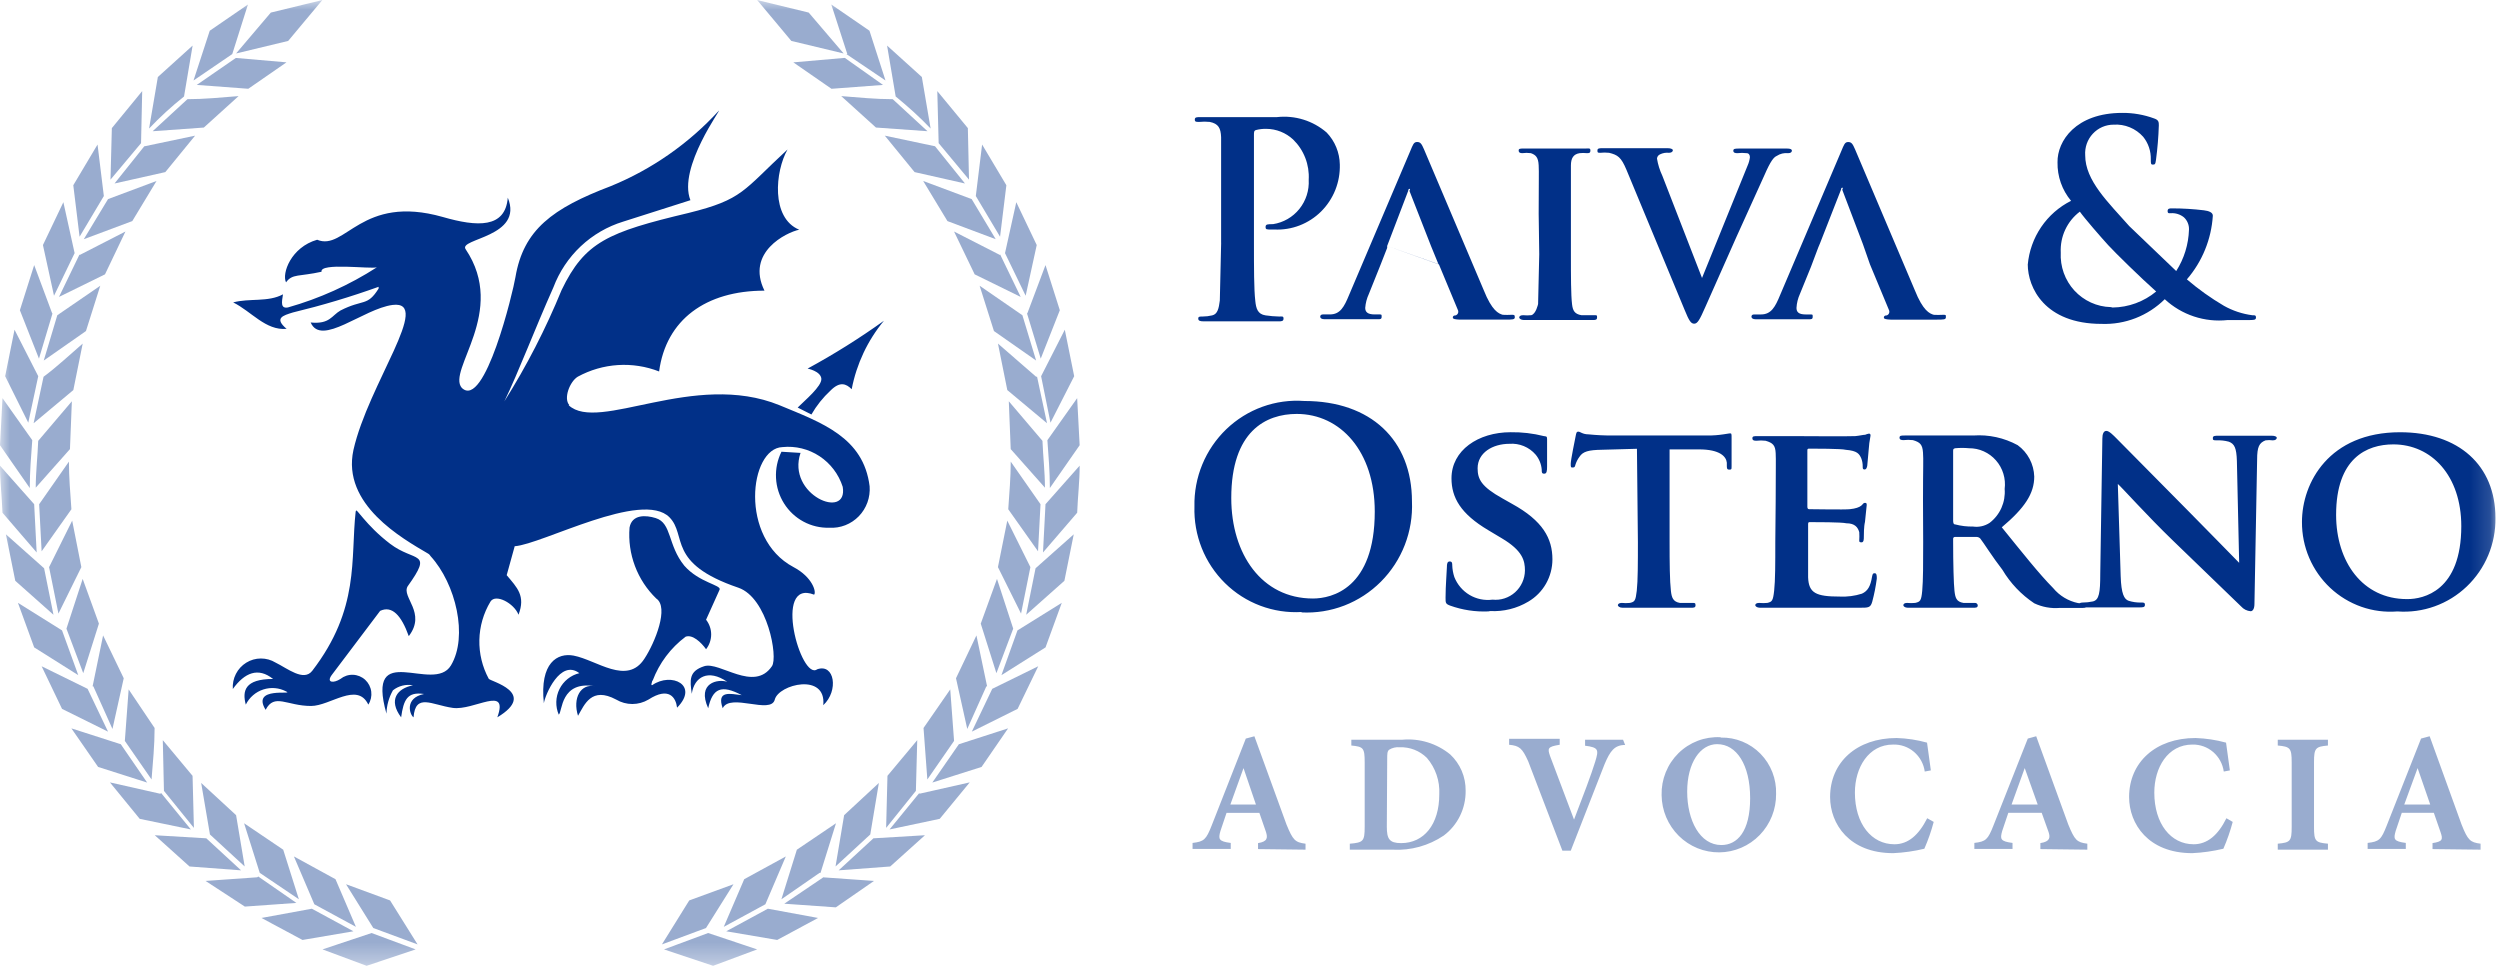
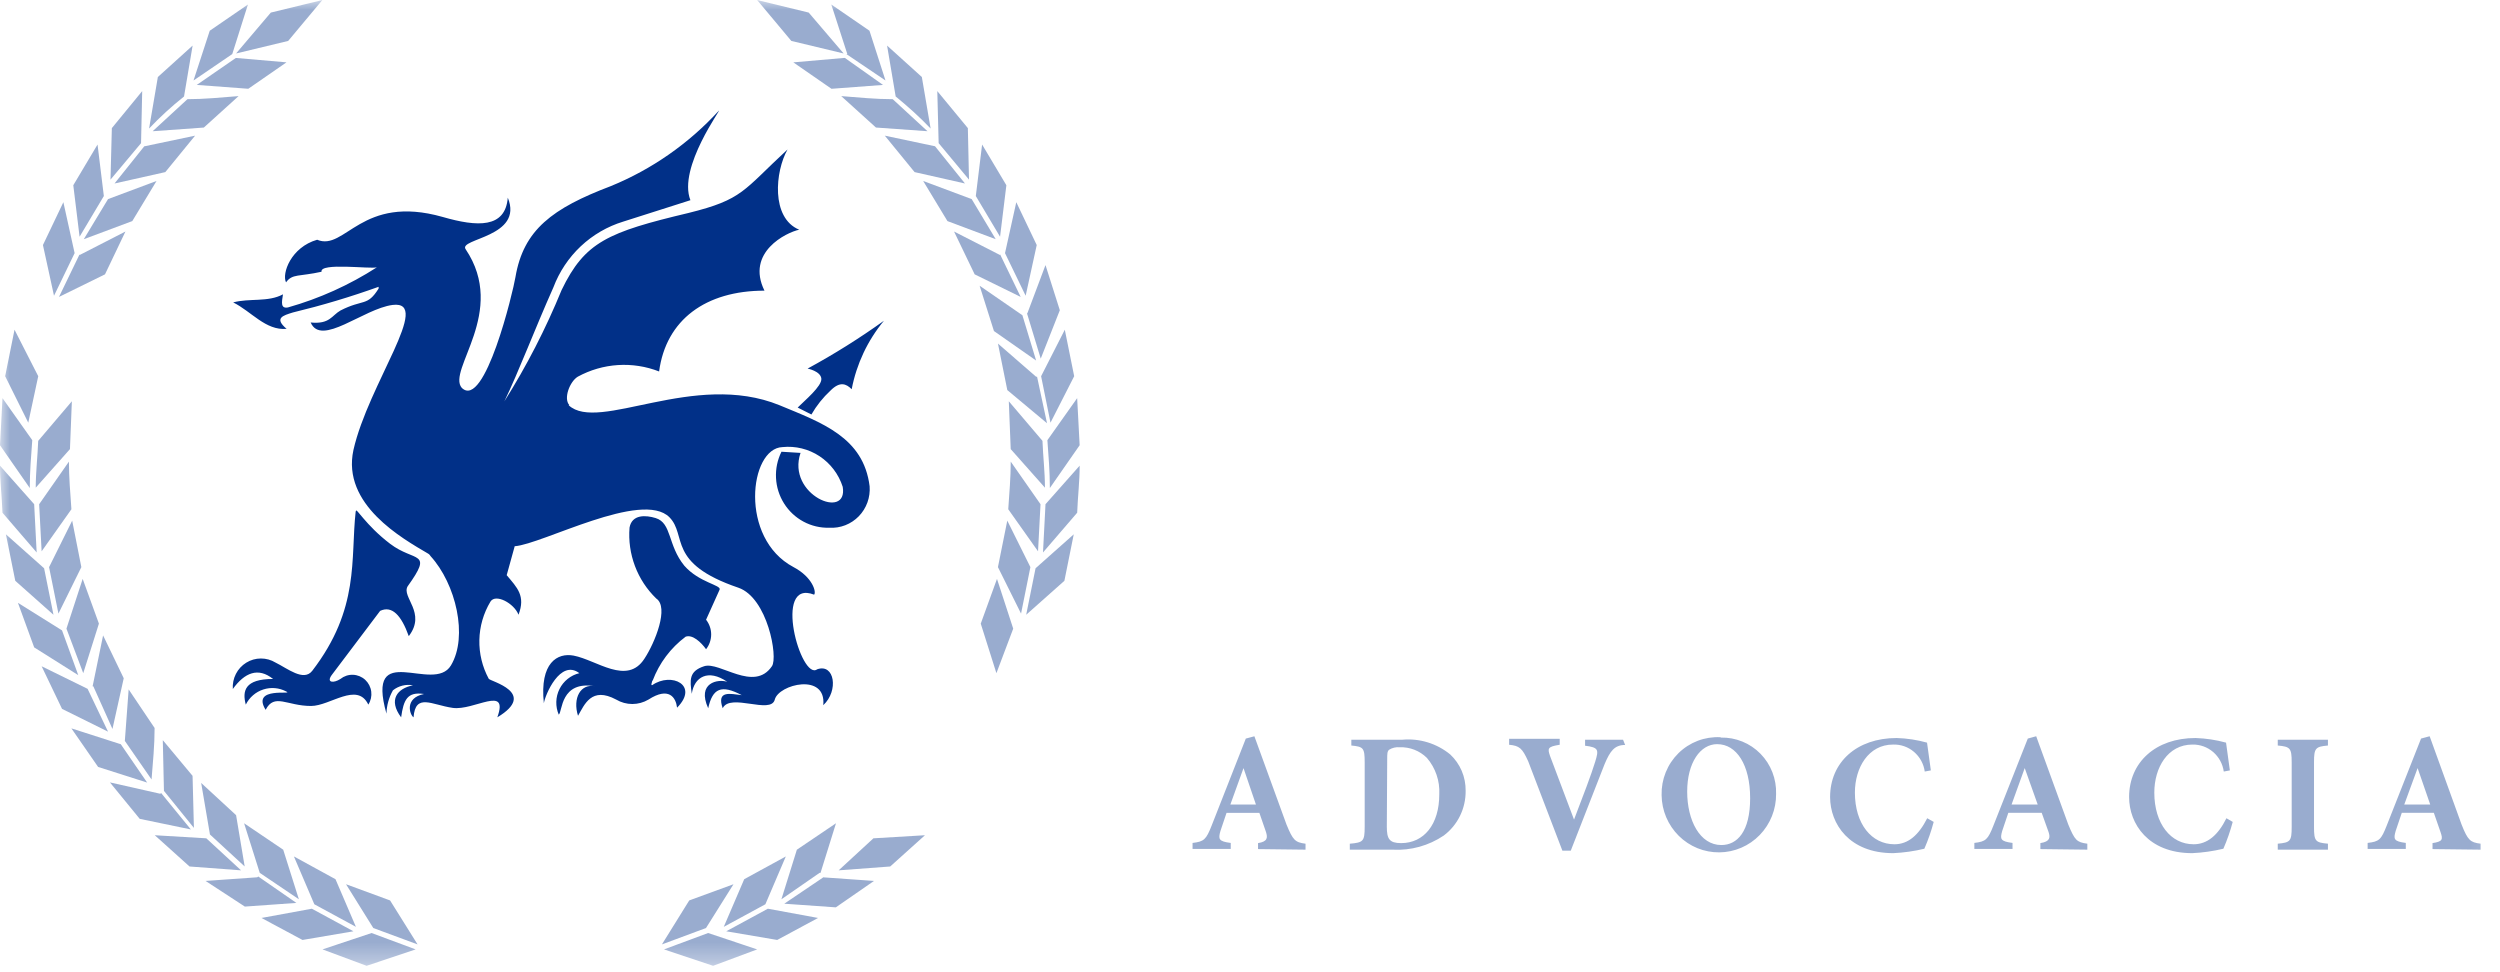
<svg xmlns="http://www.w3.org/2000/svg" width="126" height="49" viewBox="0 0 126 49" fill="none">
  <mask id="mask0_179_1520" style="mask-type:luminance" maskUnits="userSpaceOnUse" x="0" y="0" width="126" height="49">
    <path d="M0 0H125.849V48.674H0V0Z" fill="white" />
  </mask>
  <g mask="url(#mask0_179_1520)">
-     <path d="M65.586 30.865C66.324 30.904 67.063 30.786 67.754 30.52C68.444 30.253 69.072 29.843 69.597 29.317C70.122 28.791 70.533 28.16 70.803 27.463C71.072 26.767 71.195 26.022 71.163 25.275C71.163 22.174 69.086 20.21 65.739 20.21C65.022 20.157 64.302 20.256 63.625 20.501C62.947 20.746 62.328 21.131 61.807 21.631C61.286 22.132 60.873 22.737 60.596 23.408C60.319 24.079 60.184 24.801 60.2 25.528C60.178 26.244 60.303 26.958 60.568 27.624C60.833 28.289 61.233 28.89 61.742 29.391C62.25 29.892 62.856 30.279 63.522 30.529C64.187 30.779 64.896 30.887 65.605 30.845M66.172 30.165C63.595 30.165 62.056 27.929 62.056 25.1C62.056 21.727 63.806 20.862 65.355 20.862C67.557 20.862 69.288 22.748 69.288 25.781C69.288 29.669 67.115 30.165 66.172 30.165ZM75.106 30.797C75.78 30.833 76.45 30.667 77.03 30.32C77.399 30.103 77.705 29.793 77.918 29.419C78.13 29.046 78.242 28.622 78.242 28.191C78.242 27.141 77.761 26.246 76.203 25.391L75.722 25.119C74.655 24.525 74.472 24.147 74.472 23.602C74.472 22.815 75.232 22.368 76.078 22.368C76.324 22.349 76.572 22.389 76.8 22.483C77.029 22.577 77.233 22.724 77.395 22.912C77.574 23.126 77.681 23.391 77.703 23.67C77.703 23.806 77.703 23.874 77.829 23.874C77.954 23.874 77.973 23.748 77.973 23.505V22.124C77.973 21.979 77.924 21.998 77.809 21.979C77.262 21.841 76.699 21.776 76.135 21.784C74.501 21.784 73.155 22.698 73.155 24.107C73.155 25.079 73.616 25.896 75.01 26.722L75.693 27.131C76.742 27.753 76.857 28.259 76.857 28.754C76.854 28.962 76.809 29.167 76.723 29.356C76.637 29.545 76.513 29.714 76.36 29.852C76.206 29.99 76.025 30.094 75.829 30.158C75.633 30.222 75.426 30.243 75.222 30.222C74.822 30.275 74.415 30.192 74.067 29.986C73.719 29.78 73.449 29.463 73.299 29.084C73.235 28.89 73.199 28.687 73.193 28.482C73.193 28.404 73.193 28.297 73.068 28.297C72.943 28.297 72.923 28.413 72.923 28.588C72.923 28.764 72.856 29.502 72.856 30.125C72.856 30.387 72.856 30.436 73.087 30.523C73.704 30.744 74.357 30.843 75.01 30.815M82.55 27.316C82.55 28.375 82.55 29.26 82.493 29.775C82.434 30.29 82.387 30.329 82.147 30.387C82.009 30.401 81.87 30.401 81.733 30.387C81.589 30.387 81.54 30.456 81.54 30.504C81.54 30.552 81.627 30.63 81.771 30.63H83.31H85.234C85.359 30.63 85.455 30.63 85.455 30.504C85.455 30.378 85.406 30.387 85.272 30.387H84.666C84.32 30.329 84.252 30.115 84.214 29.785C84.156 29.289 84.147 28.375 84.147 27.315V22.649H85.628C86.696 22.649 87.003 23.018 87.032 23.32V23.436C87.032 23.611 87.032 23.669 87.166 23.669C87.301 23.669 87.263 23.601 87.272 23.475V22.085C87.272 21.842 87.272 21.842 87.176 21.842L86.859 21.891C86.592 21.932 86.322 21.952 86.051 21.949H81.242C80.847 21.95 80.453 21.931 80.059 21.891C79.761 21.891 79.646 21.755 79.55 21.755C79.454 21.755 79.444 21.823 79.415 21.969C79.387 22.114 79.165 23.184 79.165 23.369C79.165 23.553 79.165 23.563 79.271 23.563C79.376 23.563 79.376 23.505 79.406 23.407C79.452 23.267 79.52 23.136 79.608 23.018C79.78 22.756 80.059 22.678 80.743 22.668L82.502 22.619L82.55 27.316ZM89.475 27.316C89.475 28.375 89.475 29.26 89.417 29.775C89.359 30.29 89.311 30.329 89.071 30.387C88.934 30.4 88.795 30.4 88.658 30.387C88.503 30.387 88.465 30.456 88.465 30.504C88.465 30.552 88.552 30.63 88.696 30.63H89.513H90.186H91.552H93.725C94.168 30.63 94.274 30.63 94.36 30.329C94.463 29.946 94.54 29.556 94.591 29.162C94.591 29.036 94.591 28.89 94.486 28.89C94.38 28.89 94.38 28.948 94.351 29.066C94.274 29.542 94.139 29.785 93.841 29.921C93.481 30.036 93.103 30.085 92.726 30.067C91.523 30.067 91.158 29.892 91.129 29.095V27.394V26.441C91.129 26.373 91.129 26.315 91.196 26.315C91.495 26.315 92.831 26.315 93.053 26.373C93.495 26.373 93.639 26.587 93.706 26.82C93.715 26.959 93.715 27.099 93.706 27.238C93.706 27.296 93.706 27.335 93.822 27.335C93.937 27.335 93.937 27.169 93.937 27.073C93.937 26.976 93.937 26.529 93.995 26.305L94.082 25.459C94.082 25.391 94.082 25.343 93.995 25.343C93.908 25.343 93.899 25.411 93.803 25.488C93.706 25.566 93.523 25.634 93.235 25.663C92.947 25.693 91.446 25.663 91.177 25.663C91.11 25.663 91.091 25.605 91.091 25.537V22.718C91.091 22.65 91.091 22.611 91.177 22.611C91.417 22.611 92.822 22.611 93.024 22.67C93.62 22.718 93.706 22.884 93.803 23.088C93.856 23.22 93.882 23.363 93.88 23.506C93.88 23.603 93.88 23.662 93.976 23.662C94.072 23.662 94.101 23.526 94.11 23.467C94.136 23.215 94.158 22.962 94.178 22.709C94.193 22.458 94.225 22.207 94.274 21.96C94.274 21.912 94.274 21.854 94.197 21.854C94.131 21.865 94.066 21.885 94.005 21.912C93.908 21.912 93.725 21.96 93.504 21.98C93.283 22 90.62 21.98 90.292 21.98H88.59C88.407 21.98 88.32 21.98 88.32 22.087C88.32 22.194 88.398 22.214 88.522 22.214C88.676 22.195 88.831 22.195 88.984 22.214C89.359 22.321 89.475 22.447 89.494 22.836C89.513 23.225 89.494 23.526 89.494 25.276L89.475 27.317V27.316ZM96.928 27.316C96.928 28.375 96.928 29.26 96.88 29.775C96.833 30.29 96.775 30.329 96.524 30.387C96.387 30.4 96.248 30.4 96.111 30.387C95.967 30.387 95.928 30.456 95.928 30.504C95.928 30.552 96.005 30.63 96.15 30.63H97.602H99.438C99.592 30.63 99.679 30.63 99.679 30.504C99.674 30.47 99.656 30.438 99.629 30.416C99.603 30.395 99.569 30.384 99.534 30.387H98.958C98.592 30.328 98.544 30.114 98.505 29.774C98.466 29.434 98.438 28.394 98.438 27.315V27.159C98.437 27.147 98.438 27.135 98.442 27.122C98.445 27.11 98.452 27.1 98.46 27.091C98.468 27.082 98.478 27.074 98.489 27.07C98.501 27.065 98.512 27.062 98.525 27.062H99.592C99.631 27.059 99.67 27.064 99.707 27.077C99.743 27.091 99.776 27.112 99.804 27.14C99.948 27.315 100.448 28.112 100.92 28.715C101.323 29.393 101.872 29.971 102.526 30.406C102.928 30.596 103.372 30.677 103.814 30.639H104.939C105.084 30.639 105.17 30.639 105.17 30.513C105.163 30.478 105.144 30.447 105.115 30.425C105.087 30.403 105.052 30.393 105.016 30.396C104.924 30.409 104.83 30.409 104.737 30.396C104.245 30.295 103.801 30.028 103.478 29.638C102.766 28.919 101.939 27.869 100.89 26.576C102.044 25.604 102.526 24.875 102.526 24.02C102.516 23.708 102.436 23.403 102.291 23.128C102.146 22.854 101.94 22.616 101.689 22.435C101.005 22.064 100.232 21.895 99.457 21.949H97.611H96.005C95.832 21.949 95.736 21.949 95.736 22.056C95.736 22.163 95.823 22.182 95.938 22.182C96.094 22.164 96.252 22.164 96.409 22.182C96.784 22.289 96.89 22.415 96.919 22.804C96.947 23.193 96.919 23.495 96.919 25.244L96.928 27.316ZM98.438 22.747C98.438 22.65 98.438 22.611 98.544 22.591C98.774 22.57 99.006 22.57 99.236 22.591C99.493 22.589 99.748 22.642 99.982 22.748C100.217 22.854 100.427 23.009 100.597 23.204C100.768 23.398 100.895 23.627 100.97 23.875C101.046 24.123 101.068 24.386 101.035 24.643C101.061 24.969 101.005 25.297 100.873 25.596C100.74 25.896 100.534 26.156 100.275 26.353C100.028 26.515 99.73 26.581 99.438 26.538C99.137 26.544 98.836 26.508 98.544 26.431C98.457 26.431 98.438 26.353 98.438 26.227V22.747ZM106.738 24.39C106.969 24.594 108.219 25.994 109.508 27.238L112.951 30.563C113.074 30.704 113.246 30.791 113.432 30.806C113.528 30.806 113.624 30.699 113.624 30.437L113.759 23.166C113.759 22.515 113.864 22.32 114.182 22.194C114.303 22.176 114.426 22.176 114.547 22.194C114.682 22.194 114.749 22.136 114.749 22.067C114.749 21.999 114.643 21.96 114.48 21.96H113.326H111.825C111.653 21.96 111.528 21.96 111.528 22.067C111.528 22.174 111.528 22.194 111.719 22.194C111.927 22.184 112.135 22.207 112.335 22.262C112.614 22.369 112.72 22.573 112.739 23.234L112.854 28.367C112.682 28.201 111.104 26.569 110.306 25.771L106.671 22.096C106.526 21.951 106.305 21.717 106.161 21.717C106.017 21.717 105.959 21.883 105.959 22.106L105.853 28.911C105.853 29.883 105.795 30.233 105.487 30.311C105.311 30.349 105.13 30.369 104.949 30.369C104.843 30.369 104.767 30.418 104.767 30.485C104.767 30.553 104.872 30.612 105.026 30.612H106.305H107.834C107.998 30.612 108.104 30.612 108.104 30.485C108.104 30.359 108.036 30.369 107.902 30.369C107.693 30.372 107.486 30.343 107.286 30.281C107.056 30.203 106.911 29.931 106.882 29.037L106.738 24.39ZM120.827 30.816C121.465 30.863 122.105 30.776 122.708 30.559C123.31 30.343 123.861 30.002 124.326 29.558C124.791 29.115 125.159 28.579 125.408 27.983C125.657 27.388 125.78 26.747 125.77 26.101C125.77 23.457 123.924 21.785 120.962 21.785C117.384 21.785 116.019 24.331 116.019 26.305C116.015 26.928 116.14 27.546 116.385 28.118C116.63 28.689 116.99 29.204 117.442 29.628C117.895 30.052 118.429 30.376 119.011 30.581C119.594 30.786 120.212 30.865 120.827 30.816ZM121.308 30.194C119.077 30.194 117.74 28.317 117.74 25.946C117.74 23.097 119.279 22.397 120.625 22.397C122.548 22.397 124.049 23.972 124.049 26.519C124.049 29.805 122.125 30.194 121.337 30.194M61.546 12.23L61.479 15.146C61.43 15.545 61.363 15.837 61.094 15.895C60.936 15.933 60.775 15.952 60.613 15.953C60.451 15.954 60.392 15.953 60.392 16.06C60.392 16.167 60.488 16.196 60.661 16.196H62.354H64.431C64.575 16.196 64.69 16.196 64.69 16.06C64.69 15.924 64.623 15.953 64.469 15.953C64.24 15.948 64.012 15.929 63.786 15.895C63.383 15.836 63.306 15.545 63.267 15.166C63.199 14.583 63.199 13.513 63.199 12.249V6.805C63.199 6.66 63.199 6.582 63.305 6.553C63.475 6.509 63.649 6.49 63.824 6.494C64.323 6.497 64.803 6.688 65.171 7.029C65.44 7.289 65.65 7.606 65.786 7.957C65.923 8.308 65.981 8.684 65.959 9.061C65.989 9.593 65.821 10.117 65.488 10.531C65.156 10.944 64.682 11.217 64.161 11.297C63.882 11.297 63.785 11.297 63.785 11.442C63.785 11.588 63.882 11.549 63.949 11.568H64.228C64.662 11.589 65.095 11.518 65.5 11.362C65.906 11.205 66.275 10.966 66.585 10.658C66.894 10.35 67.138 9.981 67.3 9.574C67.462 9.167 67.539 8.731 67.527 8.292C67.517 7.689 67.28 7.112 66.863 6.679C66.521 6.384 66.123 6.162 65.693 6.029C65.263 5.896 64.81 5.852 64.363 5.902H62.44H60.516C60.314 5.902 60.218 5.902 60.218 6.028C60.218 6.154 60.304 6.144 60.448 6.144C60.621 6.126 60.795 6.126 60.968 6.144C61.41 6.232 61.525 6.455 61.544 6.912V9.829V12.23H61.546ZM72.519 13.319L73.481 15.632C73.492 15.657 73.498 15.684 73.497 15.711C73.497 15.738 73.492 15.764 73.481 15.789C73.47 15.814 73.454 15.836 73.434 15.854C73.415 15.872 73.391 15.886 73.366 15.895C73.25 15.895 73.222 15.943 73.222 16.012C73.222 16.08 73.356 16.099 73.567 16.109H75.837C76.251 16.109 76.347 16.109 76.347 15.982C76.347 15.856 76.29 15.866 76.184 15.866C76.036 15.874 75.889 15.874 75.741 15.866C75.529 15.807 75.193 15.662 74.779 14.621L71.769 7.525C71.654 7.263 71.597 7.156 71.423 7.156C71.25 7.156 71.212 7.292 71.077 7.613L67.99 14.875C67.75 15.458 67.548 15.847 67.028 15.847H66.672C66.585 15.847 66.538 15.895 66.538 15.963C66.538 16.032 66.605 16.089 66.759 16.089H68.124H69.442C69.567 16.089 69.635 16.089 69.635 15.963C69.635 15.837 69.635 15.847 69.452 15.847H69.278C68.923 15.847 68.807 15.72 68.807 15.516C68.826 15.274 68.888 15.036 68.99 14.816L69.567 13.377L69.913 12.493V12.395M69.913 12.395L70.971 9.625C70.971 9.625 70.971 9.518 71.038 9.518C71.105 9.518 71.038 9.586 71.038 9.625L72.126 12.406L72.5 13.32M77.578 12.814L77.52 15.322C77.52 15.322 77.414 15.828 77.174 15.886C77.037 15.899 76.898 15.899 76.761 15.886C76.607 15.886 76.568 15.954 76.568 16.003C76.568 16.051 76.655 16.129 76.799 16.129H78.338H80.261C80.396 16.129 80.492 16.129 80.492 16.003C80.492 15.876 80.492 15.886 80.309 15.886H79.703C79.357 15.827 79.271 15.653 79.232 15.342C79.174 14.855 79.174 13.932 79.174 12.814V10.783V8.341C79.174 7.972 79.3 7.768 79.617 7.719C79.736 7.706 79.855 7.706 79.973 7.719C80.088 7.719 80.156 7.719 80.156 7.583C80.156 7.447 80.059 7.486 79.915 7.486H78.396H76.819C76.626 7.486 76.54 7.486 76.54 7.583C76.54 7.681 76.597 7.719 76.722 7.719C76.866 7.7 77.011 7.7 77.155 7.719C77.405 7.807 77.53 7.933 77.549 8.332C77.569 8.73 77.549 9.022 77.549 10.772L77.578 12.813V12.814ZM84.907 15.624C85.128 16.168 85.224 16.314 85.387 16.314C85.55 16.314 85.657 16.139 85.946 15.478L87.513 11.949L88.927 8.828C89.244 8.099 89.398 7.924 89.552 7.856C89.72 7.746 89.92 7.698 90.119 7.72C90.244 7.72 90.311 7.672 90.311 7.594C90.311 7.516 90.216 7.487 90.071 7.487H88.955H87.695C87.465 7.487 87.359 7.487 87.359 7.594C87.359 7.701 87.455 7.72 87.561 7.72C87.718 7.701 87.876 7.701 88.032 7.72C88.138 7.72 88.196 7.808 88.196 7.925C88.178 8.069 88.14 8.21 88.08 8.343L85.782 14.01L83.782 8.858C83.652 8.584 83.562 8.293 83.512 7.993C83.516 7.946 83.532 7.902 83.559 7.864C83.587 7.827 83.624 7.797 83.666 7.779C83.806 7.711 83.963 7.684 84.118 7.701C84.224 7.701 84.311 7.653 84.311 7.575C84.311 7.497 84.175 7.468 84.022 7.468H82.522H80.8C80.627 7.468 80.511 7.468 80.511 7.575C80.511 7.682 80.511 7.701 80.646 7.701C80.797 7.685 80.948 7.685 81.098 7.701C81.531 7.808 81.704 7.915 81.973 8.557L84.907 15.624ZM94.245 13.32L95.207 15.633C95.217 15.658 95.223 15.685 95.223 15.712C95.223 15.739 95.217 15.766 95.206 15.791C95.195 15.815 95.18 15.838 95.16 15.856C95.14 15.874 95.117 15.888 95.091 15.896C94.976 15.896 94.947 15.944 94.947 16.013C94.947 16.081 95.082 16.1 95.293 16.11H97.563C97.976 16.11 98.073 16.11 98.073 15.984C98.073 15.857 98.073 15.867 97.909 15.867C97.762 15.875 97.615 15.875 97.467 15.867C97.255 15.809 96.919 15.663 96.505 14.623L93.495 7.527C93.379 7.264 93.322 7.158 93.149 7.158C92.976 7.158 92.937 7.293 92.802 7.614L89.715 14.876C89.475 15.46 89.272 15.848 88.753 15.848H88.407C88.311 15.848 88.273 15.896 88.273 15.964C88.273 16.033 88.34 16.091 88.484 16.091H89.85H91.168C91.293 16.091 91.36 16.091 91.36 15.964C91.36 15.838 91.36 15.848 91.187 15.848H91.004C90.648 15.848 90.543 15.722 90.543 15.518C90.556 15.275 90.615 15.038 90.715 14.817L91.273 13.447L91.639 12.475L91.725 12.271L92.783 9.568C92.783 9.568 92.783 9.461 92.851 9.461C92.918 9.461 92.851 9.529 92.851 9.568L93.889 12.3L94.245 13.32ZM102.199 13.32C102.199 14.496 103.054 16.324 105.921 16.324C106.507 16.346 107.091 16.247 107.639 16.033C108.186 15.819 108.684 15.495 109.104 15.08C109.527 15.473 110.028 15.769 110.574 15.95C111.119 16.131 111.697 16.193 112.268 16.131H113.307C113.595 16.131 113.701 16.131 113.701 16.004C113.701 15.878 113.634 15.888 113.518 15.888C113.015 15.823 112.529 15.661 112.085 15.412C111.426 15.024 110.801 14.579 110.219 14.08C110.992 13.185 111.452 12.057 111.527 10.871C111.527 10.706 111.326 10.629 111.075 10.599C110.542 10.535 110.006 10.502 109.469 10.502C109.354 10.502 109.248 10.502 109.248 10.638C109.248 10.774 109.334 10.745 109.411 10.745C109.647 10.729 109.879 10.802 110.065 10.949C110.151 11.027 110.219 11.123 110.263 11.231C110.308 11.338 110.33 11.454 110.325 11.571C110.302 12.314 110.08 13.037 109.681 13.661L107.315 11.396C106.248 10.19 105.094 9.101 105.094 7.828C105.08 7.63 105.108 7.431 105.173 7.244C105.239 7.057 105.343 6.885 105.477 6.741C105.612 6.596 105.774 6.48 105.954 6.401C106.135 6.323 106.33 6.282 106.526 6.283C106.804 6.264 107.083 6.31 107.341 6.416C107.6 6.522 107.831 6.686 108.017 6.895C108.275 7.216 108.411 7.619 108.401 8.033C108.401 8.237 108.401 8.295 108.498 8.295C108.594 8.295 108.633 8.295 108.661 8.062C108.738 7.485 108.787 6.904 108.805 6.321C108.805 6.166 108.805 6.049 108.575 5.972C108.057 5.781 107.51 5.685 106.959 5.69C104.622 5.69 103.68 7.109 103.699 8.178C103.685 8.889 103.928 9.58 104.382 10.122C103.776 10.425 103.257 10.88 102.875 11.443C102.493 12.007 102.26 12.659 102.199 13.34M106.382 15.478C106.036 15.47 105.696 15.391 105.381 15.247C105.066 15.103 104.782 14.897 104.547 14.641C104.312 14.385 104.131 14.083 104.013 13.755C103.896 13.426 103.844 13.077 103.862 12.728C103.843 12.331 103.92 11.935 104.088 11.576C104.256 11.216 104.508 10.904 104.824 10.667C105.055 10.998 105.91 11.98 106.257 12.359C106.604 12.738 107.902 14.011 108.671 14.692C108.052 15.204 107.279 15.489 106.478 15.499" fill="#013088" />
    <path d="M122.483 40.548H121.175L121.848 38.711L122.483 40.548ZM125.022 42.823V42.522C124.493 42.454 124.378 42.347 124.061 41.55L122.454 37.107L122.021 37.224L120.291 41.608C120.012 42.318 119.915 42.416 119.329 42.483V42.785H121.252V42.483C120.637 42.405 120.627 42.289 120.742 41.88L121.05 40.966H122.666L123.003 41.938C123.137 42.318 123.099 42.415 122.599 42.492V42.794L125.022 42.823ZM117.328 42.823V42.522C116.703 42.463 116.626 42.405 116.626 41.686V38.419C116.626 37.7 116.703 37.632 117.328 37.574V37.282H114.799V37.574C115.424 37.632 115.501 37.7 115.501 38.419V41.686C115.501 42.405 115.424 42.463 114.799 42.522V42.823H117.328ZM112.212 41.239C111.789 42.094 111.25 42.551 110.558 42.551C109.413 42.551 108.577 41.521 108.577 39.946C108.577 38.692 109.25 37.526 110.5 37.526C110.882 37.518 111.254 37.652 111.545 37.903C111.835 38.154 112.025 38.504 112.078 38.886L112.385 38.828L112.193 37.429C111.691 37.291 111.174 37.213 110.654 37.196C108.644 37.196 107.307 38.421 107.307 40.17C107.307 41.522 108.269 42.999 110.49 42.999C111.018 42.974 111.543 42.899 112.058 42.776C112.249 42.338 112.406 41.886 112.529 41.424L112.212 41.239ZM102.7 40.548H101.383L102.046 38.711L102.7 40.548ZM105.201 42.823V42.522C104.672 42.454 104.566 42.347 104.239 41.55L102.624 37.107L102.201 37.224L100.469 41.608C100.19 42.318 100.084 42.416 99.508 42.483V42.785H101.431V42.483C100.815 42.405 100.796 42.289 100.911 41.88L101.219 40.966H102.902L103.249 41.938C103.335 42.2 103.335 42.415 102.835 42.492V42.794L105.201 42.823ZM97.132 41.239C96.699 42.094 96.171 42.551 95.478 42.551C94.324 42.551 93.487 41.521 93.487 39.946C93.487 38.692 94.17 37.526 95.41 37.526C95.796 37.513 96.173 37.644 96.467 37.896C96.762 38.148 96.955 38.501 97.007 38.886L97.315 38.828L97.123 37.429C96.624 37.29 96.11 37.212 95.593 37.196C93.574 37.196 92.237 38.421 92.237 40.17C92.237 41.522 93.198 42.999 95.42 42.999C95.949 42.975 96.473 42.9 96.987 42.776C97.179 42.338 97.336 41.886 97.459 41.424L97.132 41.239ZM86.553 37.506C87.514 37.506 88.207 38.537 88.207 40.228C88.207 41.92 87.553 42.59 86.755 42.59C85.678 42.59 85.034 41.355 85.034 39.897C85.034 38.439 85.697 37.505 86.543 37.505L86.553 37.506ZM86.707 37.156C86.319 37.136 85.931 37.197 85.568 37.335C85.205 37.474 84.873 37.686 84.595 37.96C84.317 38.234 84.098 38.563 83.952 38.926C83.805 39.29 83.735 39.68 83.745 40.072C83.748 40.455 83.827 40.834 83.975 41.186C84.124 41.538 84.34 41.858 84.61 42.126C84.88 42.394 85.201 42.606 85.552 42.749C85.904 42.892 86.28 42.963 86.659 42.959C87.038 42.955 87.412 42.876 87.76 42.726C88.109 42.576 88.425 42.358 88.691 42.084C89.226 41.532 89.523 40.787 89.515 40.014C89.527 39.64 89.463 39.268 89.328 38.92C89.193 38.572 88.989 38.255 88.729 37.99C88.469 37.724 88.158 37.515 87.815 37.375C87.473 37.234 87.105 37.167 86.736 37.174L86.707 37.155V37.156ZM81.802 37.283H79.888V37.584C80.581 37.672 80.581 37.788 80.398 38.391C80.215 38.994 79.792 40.112 79.331 41.308L78.118 38.09C77.994 37.72 77.994 37.633 78.609 37.536V37.234H76.06V37.536C76.58 37.584 76.724 37.711 77.022 38.372L78.744 42.873H79.167L80.869 38.518C81.148 37.857 81.369 37.546 81.907 37.546L81.802 37.284V37.283ZM69.915 38.255C69.915 38.012 69.915 37.865 70.011 37.788C70.169 37.689 70.355 37.644 70.54 37.662C70.793 37.652 71.046 37.694 71.282 37.786C71.519 37.878 71.734 38.018 71.915 38.197C72.351 38.704 72.575 39.363 72.54 40.034C72.54 41.559 71.762 42.493 70.617 42.493C70.021 42.493 69.896 42.279 69.896 41.666L69.915 38.255ZM68.107 37.283V37.574C68.713 37.633 68.78 37.691 68.78 38.42V41.677C68.78 42.406 68.704 42.464 68.03 42.523V42.824H70.204C71.11 42.872 72.007 42.622 72.762 42.114C73.11 41.854 73.392 41.514 73.584 41.121C73.776 40.729 73.873 40.296 73.868 39.859C73.873 39.514 73.807 39.172 73.673 38.856C73.538 38.54 73.339 38.255 73.089 38.022C72.407 37.466 71.537 37.2 70.665 37.283L68.107 37.283ZM63.299 40.549H62.01L62.673 38.712L63.299 40.549ZM65.799 42.824V42.523C65.27 42.454 65.164 42.347 64.837 41.55L63.221 37.108L62.789 37.225L61.067 41.609C60.788 42.319 60.682 42.416 60.105 42.484V42.785H62.029V42.484C61.414 42.406 61.395 42.289 61.51 41.881L61.818 40.967H63.472L63.808 41.939C63.886 42.201 63.905 42.416 63.405 42.493V42.794L65.8 42.823L65.799 42.824Z" fill="#013088" fill-opacity="0.4" />
    <path fill-rule="evenodd" clip-rule="evenodd" d="M39.883 2.063L38.161 0.002L40.759 0.634L42.519 2.695L39.883 2.063ZM35.689 47.024L38.161 47.85L35.94 48.677L33.467 47.85L35.689 47.024ZM35.583 46.772L36.968 44.565L34.737 45.382L33.361 47.598L35.583 46.772ZM38.7 45.799L41.23 46.265L39.171 47.374L36.602 46.937L38.7 45.799ZM38.575 45.575L39.605 43.165L37.508 44.312L36.478 46.713L38.575 45.575ZM41.452 44.215L44.049 44.399L42.125 45.731L39.527 45.547L41.499 44.215M41.355 43.991L42.134 41.492L40.162 42.825L39.383 45.323L41.308 43.991M44.02 42.251L46.617 42.096L44.866 43.671L42.269 43.865L44.02 42.251Z" fill="#013088" fill-opacity="0.4" />
-     <path fill-rule="evenodd" clip-rule="evenodd" d="M43.862 42.056L44.295 39.461L42.544 41.084L42.111 43.67L43.862 42.056ZM46.335 40.005L48.874 39.432L47.363 41.269L44.834 41.804L46.334 39.967M46.161 39.859L46.229 37.303L44.728 39.101L44.661 41.726L46.161 39.859ZM48.335 37.507L50.808 36.709L49.471 38.654L46.989 39.441L48.335 37.497M48.085 37.341L47.892 34.746L46.546 36.69L46.738 39.286L48.085 37.341ZM50.009 34.717L52.327 33.579L51.288 35.727L48.98 36.874L50.009 34.717Z" fill="#013088" fill-opacity="0.4" />
-     <path fill-rule="evenodd" clip-rule="evenodd" d="M49.75 34.592L49.212 32.025L48.182 34.184L48.75 36.74L49.712 34.592M51.28 31.773L53.513 30.383L52.695 32.628L50.472 34.028L51.28 31.773Z" fill="#013088" fill-opacity="0.4" />
    <path fill-rule="evenodd" clip-rule="evenodd" d="M51.066 31.684L50.248 29.176L49.43 31.431L50.219 33.929L51.066 31.684ZM52.192 28.641L54.117 26.93L53.645 29.273L51.72 30.984L52.192 28.641ZM51.932 28.583L50.767 26.24L50.296 28.583L51.461 30.925L51.932 28.583ZM52.692 25.413L54.415 23.469C54.415 24.266 54.319 25.053 54.29 25.841L52.567 27.844L52.692 25.433M52.442 25.413L50.941 23.265C50.941 24.052 50.873 24.84 50.816 25.667L52.317 27.786L52.442 25.413ZM52.788 22.186L54.289 20.067L54.414 22.44L52.913 24.597C52.913 23.771 52.846 22.974 52.788 22.186Z" fill="#013088" fill-opacity="0.4" />
    <path fill-rule="evenodd" clip-rule="evenodd" d="M52.539 22.217L50.844 20.224L50.94 22.635L52.665 24.579C52.665 23.792 52.569 23.004 52.54 22.206M52.472 18.961L53.666 16.618L54.139 18.961L52.945 21.303L52.472 18.961Z" fill="#013088" fill-opacity="0.4" />
    <path fill-rule="evenodd" clip-rule="evenodd" d="M52.221 18.989L50.297 17.317L50.768 19.66L52.77 21.332L52.269 18.989M51.779 15.791L52.693 13.36L53.415 15.635L52.453 18.075L51.76 15.791M51.529 15.888L49.373 14.401L50.095 16.685L52.221 18.172L51.529 15.888Z" fill="#013088" fill-opacity="0.4" />
    <path fill-rule="evenodd" clip-rule="evenodd" d="M50.653 12.757L51.221 10.191L52.251 12.35L51.693 14.906L50.653 12.758V12.757ZM50.403 12.854L48.084 11.669L49.123 13.827L51.443 14.965L50.403 12.816M49.181 9.88L49.498 7.284L50.721 9.336L50.403 11.931L49.181 9.88Z" fill="#013088" fill-opacity="0.4" />
    <path fill-rule="evenodd" clip-rule="evenodd" d="M48.973 10.035L46.528 9.121L47.751 11.143L50.185 12.056L48.973 10.035ZM47.308 7.215L47.24 4.591L48.78 6.457L48.838 9.053L47.308 7.215ZM47.125 7.371L44.594 6.837L46.095 8.674L48.635 9.248L47.125 7.371ZM45.142 4.863L44.709 2.297L46.461 3.881L46.903 6.477C46.336 5.884 45.739 5.349 45.142 4.863Z" fill="#013088" fill-opacity="0.4" />
    <path fill-rule="evenodd" clip-rule="evenodd" d="M44.995 4.999C44.12 4.999 43.273 4.911 42.398 4.844L44.148 6.428L46.745 6.613L44.995 5V4.999ZM42.705 2.725L41.897 0.226L43.821 1.548L44.629 4.057L42.657 2.725M42.551 2.919L39.983 3.143L41.907 4.475L44.504 4.28L42.581 2.919M14.524 2.063L16.246 0.002L13.649 0.634L11.898 2.695L14.524 2.063ZM18.727 47.024L16.255 47.85L18.477 48.677L20.949 47.85L18.727 47.024ZM18.814 46.772L17.439 44.565L19.66 45.382L21.045 47.598L18.814 46.772ZM15.717 45.799L13.178 46.265L15.246 47.374L17.814 46.937L15.717 45.799H15.717ZM15.842 45.575L14.813 43.165L16.909 44.312L17.938 46.713L15.842 45.575ZM12.966 44.215L10.36 44.399L12.341 45.692L14.938 45.507L13.015 44.175M13.091 43.991L12.302 41.492L14.274 42.825L15.063 45.323L13.091 43.991ZM10.398 42.251L7.801 42.096L9.552 43.671L12.149 43.865L10.398 42.251ZM10.581 42.057L10.139 39.461L11.899 41.084L12.332 43.67L10.581 42.057ZM8.08 40.006L5.541 39.433L7.042 41.27L9.619 41.804L8.119 39.967M8.263 39.86L8.205 37.303L9.705 39.102L9.773 41.726L8.263 39.86H8.263ZM6.079 37.507L3.598 36.71L4.945 38.654L7.417 39.442L6.08 37.498M6.292 37.342L6.484 34.746L7.792 36.691C7.792 37.575 7.706 38.431 7.638 39.286L6.292 37.342ZM4.415 34.717L2.098 33.58L3.127 35.728L5.445 36.875L4.415 34.717Z" fill="#013088" fill-opacity="0.4" />
    <path fill-rule="evenodd" clip-rule="evenodd" d="M4.667 34.592L5.196 32.025L6.236 34.184L5.668 36.74L4.705 34.592M3.127 31.773L0.904 30.383L1.722 32.628L3.945 34.028L3.127 31.773Z" fill="#013088" fill-opacity="0.4" />
    <path fill-rule="evenodd" clip-rule="evenodd" d="M3.349 31.684L4.167 29.176L4.985 31.431L4.196 33.929L3.349 31.684ZM2.223 28.641L0.298 26.93L0.77 29.273L2.695 30.984L2.223 28.641ZM2.474 28.583L3.638 26.24L4.1 28.583L2.945 30.925L2.473 28.583H2.474ZM1.723 25.413L0 23.47C0 24.267 0.096 25.054 0.125 25.842L1.848 27.844L1.723 25.433M1.973 25.413L3.474 23.265C3.474 24.052 3.542 24.84 3.599 25.667L2.098 27.786L1.973 25.413ZM1.627 22.186L0.126 20.067L0 22.439L1.501 24.597C1.501 23.77 1.569 22.974 1.626 22.186L1.627 22.186Z" fill="#013088" fill-opacity="0.4" />
    <path fill-rule="evenodd" clip-rule="evenodd" d="M1.927 22.217L3.622 20.224L3.526 22.635L1.801 24.579C1.801 23.792 1.897 23.004 1.926 22.206M1.927 18.961L0.732 16.618L0.26 18.961L1.425 21.303L1.927 18.961Z" fill="#013088" fill-opacity="0.4" />
-     <path fill-rule="evenodd" clip-rule="evenodd" d="M2.195 18.989C2.888 18.474 3.514 17.881 4.168 17.317L3.696 19.66L1.694 21.332L2.195 18.989ZM2.628 15.791L1.723 13.36L1.002 15.635L1.964 18.075L2.648 15.791M2.888 15.888L5.054 14.401L4.332 16.685L2.205 18.172L2.888 15.888Z" fill="#013088" fill-opacity="0.4" />
    <path fill-rule="evenodd" clip-rule="evenodd" d="M3.761 12.757L3.194 10.191L2.164 12.35L2.722 14.906L3.761 12.758V12.757ZM4.012 12.854L6.322 11.669L5.292 13.827L2.973 14.965L4.012 12.816M5.234 9.88L4.916 7.284L3.694 9.336L4.011 11.931L5.234 9.88Z" fill="#013088" fill-opacity="0.4" />
-     <path fill-rule="evenodd" clip-rule="evenodd" d="M5.444 10.035L7.889 9.121L6.667 11.143L4.223 12.056L5.445 10.035H5.444ZM7.109 7.215L7.167 4.591L5.637 6.457L5.569 9.053L7.109 7.215ZM7.292 7.371L9.833 6.837L8.332 8.674L5.772 9.248L7.273 7.371M9.275 4.863L9.708 2.297L7.956 3.881L7.514 6.477C8.063 5.899 8.651 5.359 9.275 4.863Z" fill="#013088" fill-opacity="0.4" />
+     <path fill-rule="evenodd" clip-rule="evenodd" d="M5.444 10.035L7.889 9.121L6.667 11.143L4.223 12.056L5.445 10.035H5.444M7.109 7.215L7.167 4.591L5.637 6.457L5.569 9.053L7.109 7.215ZM7.292 7.371L9.833 6.837L8.332 8.674L5.772 9.248L7.273 7.371M9.275 4.863L9.708 2.297L7.956 3.881L7.514 6.477C8.063 5.899 8.651 5.359 9.275 4.863Z" fill="#013088" fill-opacity="0.4" />
    <path fill-rule="evenodd" clip-rule="evenodd" d="M9.426 4.999C10.301 4.999 11.149 4.912 12.024 4.844L10.273 6.429L7.693 6.614L9.445 5M11.706 2.725L12.496 0.227L10.571 1.549L9.753 4.057L11.706 2.725Z" fill="#013088" fill-opacity="0.4" />
    <path fill-rule="evenodd" clip-rule="evenodd" d="M11.869 2.919L14.439 3.142L12.514 4.474L9.916 4.28L11.889 2.919" fill="#013088" fill-opacity="0.4" />
    <path fill-rule="evenodd" clip-rule="evenodd" d="M40.203 20.541L40.895 20.891C41.154 20.442 41.478 20.035 41.857 19.685C42.329 19.209 42.646 19.335 42.925 19.617C43.169 18.346 43.728 17.158 44.55 16.166C43.319 17.049 42.034 17.854 40.703 18.577C40.703 18.577 41.357 18.703 41.396 19.082C41.435 19.462 40.55 20.191 40.203 20.541L40.203 20.541ZM28.661 20.424C30.161 21.824 34.98 18.665 39.289 20.424C41.424 21.309 43.521 22.038 43.829 24.508C43.85 24.784 43.812 25.062 43.718 25.323C43.624 25.583 43.476 25.821 43.284 26.019C43.092 26.216 42.86 26.371 42.604 26.471C42.348 26.571 42.074 26.614 41.8 26.598C41.347 26.611 40.899 26.506 40.498 26.291C40.098 26.077 39.76 25.761 39.517 25.375C39.274 24.989 39.133 24.546 39.111 24.089C39.088 23.632 39.182 23.176 39.386 22.767L40.347 22.826C39.626 24.945 42.761 26.248 42.473 24.537C42.27 23.902 41.857 23.357 41.304 22.992C40.751 22.628 40.091 22.466 39.434 22.534C37.77 22.593 37.241 27.123 39.992 28.581C40.953 29.087 41.156 29.845 41.031 29.971C38.924 29.145 40.367 34.336 41.185 33.733C42.06 33.422 42.282 34.812 41.493 35.541C41.656 33.888 39.242 34.491 39.049 35.259C38.857 36.027 36.798 34.909 36.424 35.696C36.106 34.782 36.799 34.967 37.385 35.036C36.356 34.491 35.914 34.686 35.693 35.696C35.106 34.404 36.193 34.209 36.654 34.364C35.693 33.703 34.99 34.112 34.866 34.967C34.769 34.277 34.712 33.83 35.491 33.577C36.27 33.325 38.001 34.909 38.905 33.577C39.223 33.13 38.684 30.126 37.213 29.62C33.587 28.386 34.645 26.996 33.741 26.072C32.366 24.682 27.325 27.433 25.941 27.53L25.537 28.989C26.066 29.62 26.498 30.029 26.133 30.982C25.912 30.408 24.979 29.903 24.719 30.321C24.368 30.904 24.175 31.571 24.16 32.253C24.145 32.936 24.308 33.61 24.632 34.209C24.69 34.335 27.133 34.909 25.065 36.153C25.662 34.5 23.882 35.832 22.814 35.677C21.746 35.522 20.939 34.919 20.842 36.153C20.65 36.027 20.372 35.181 21.371 34.977C20.525 34.851 20.342 35.269 20.217 36.153C19.554 35.269 20.025 34.695 20.814 34.54C20.637 34.507 20.456 34.512 20.282 34.556C20.107 34.599 19.945 34.68 19.804 34.792C19.6 35.151 19.488 35.555 19.477 35.968C18.409 32.177 21.852 34.996 22.727 33.538C23.602 32.08 22.977 29.426 21.698 28.026C21.698 28.026 21.641 27.929 21.573 27.9C20.285 27.142 17.216 25.431 17.813 22.68C18.563 19.355 21.824 15.116 19.785 15.369C18.313 15.563 16.187 17.488 15.658 16.253C16.62 16.351 16.716 15.903 17.158 15.65C18.312 15.057 18.505 15.466 19.082 14.543V14.455C17.666 14.964 16.224 15.395 14.763 15.748C14.262 15.903 13.801 16.03 14.445 16.574C13.388 16.671 12.666 15.69 11.752 15.242C12.57 15.018 13.512 15.242 14.262 14.834C14.195 15.242 14.138 15.563 14.512 15.495C16.097 15.047 17.607 14.366 18.994 13.473C18.677 13.57 16.109 13.22 16.205 13.696C15.079 13.949 14.733 13.784 14.416 14.231C14.195 13.784 14.666 12.461 15.984 12.083C17.398 12.676 18.205 9.769 22.313 10.935C24.063 11.441 25.467 11.509 25.593 9.963C26.41 11.956 23.092 12.015 23.467 12.559C25.593 15.719 22.506 18.664 23.275 19.549C24.429 20.667 25.862 14.688 25.978 13.969C26.382 11.577 27.843 10.498 30.786 9.38C32.851 8.535 34.707 7.24 36.221 5.589C36.451 5.365 34.143 8.447 34.797 10.09L31.411 11.169C30.613 11.413 29.881 11.838 29.27 12.413C28.66 12.988 28.188 13.696 27.891 14.483C26.929 16.642 26.15 18.721 25.419 20.229C26.541 18.448 27.506 16.571 28.304 14.62C29.477 12.19 30.632 11.703 34.71 10.731C37.451 10.051 37.441 9.613 39.692 7.533C39.067 8.631 38.846 10.984 40.279 11.577C39.635 11.713 37.577 12.714 38.529 14.649C35.567 14.649 33.566 16.117 33.219 18.722C32.558 18.464 31.85 18.354 31.143 18.399C30.435 18.445 29.746 18.644 29.122 18.984C28.718 19.227 28.392 20.073 28.69 20.414M17.938 25.762C17.938 25.538 18.409 26.452 19.659 27.405C20.909 28.357 21.852 27.726 20.544 29.553C20.227 30.097 21.506 30.885 20.602 32.061C20.227 31.011 19.756 30.506 19.159 30.788L16.716 34.025C16.437 34.414 16.812 34.443 17.158 34.219C17.337 34.076 17.561 34.001 17.789 34.009C18.017 34.017 18.236 34.107 18.405 34.262C18.573 34.418 18.682 34.629 18.711 34.858C18.74 35.087 18.688 35.319 18.563 35.512C18.005 34.346 16.64 35.581 15.677 35.581C14.456 35.581 13.831 34.92 13.388 35.775C12.638 34.57 14.86 35.046 14.427 34.851C14.251 34.757 14.057 34.7 13.858 34.682C13.66 34.665 13.46 34.688 13.27 34.75C13.08 34.811 12.904 34.91 12.753 35.041C12.601 35.172 12.477 35.333 12.388 35.513C12.205 34.822 12.33 34.22 13.763 34.22C13.013 33.617 12.33 33.899 11.734 34.726C11.716 34.463 11.77 34.2 11.889 33.966C12.008 33.732 12.189 33.536 12.411 33.399C12.633 33.261 12.888 33.188 13.149 33.188C13.409 33.187 13.665 33.258 13.888 33.394C14.484 33.685 15.302 34.366 15.735 33.812C18.149 30.672 17.658 28.173 17.927 25.772M32.874 34.306C32.874 34.364 32.778 34.559 32.874 34.53C33.836 33.859 35.25 34.53 34.124 35.667C34.067 35.162 33.72 34.589 32.682 35.259C32.435 35.405 32.155 35.482 31.869 35.482C31.583 35.482 31.302 35.405 31.056 35.259C29.806 34.589 29.46 35.512 29.132 36.076C28.853 35.191 29.257 34.433 30.008 34.589C28.228 34.278 28.353 35.891 28.161 36.018C28.073 35.813 28.032 35.592 28.038 35.369C28.044 35.146 28.099 34.927 28.198 34.728C28.297 34.529 28.438 34.354 28.611 34.216C28.784 34.077 28.985 33.979 29.2 33.928C28.238 33.199 27.468 35.036 27.411 35.444C27.19 33.393 28.104 32.888 28.911 33.043C30.075 33.266 31.604 34.559 32.479 33.198C33.017 32.381 33.729 30.602 33.075 30.165C32.602 29.708 32.235 29.149 32.002 28.53C31.769 27.911 31.675 27.247 31.729 26.587C31.854 25.917 32.547 25.956 33.047 26.111C33.864 26.363 33.643 27.472 34.49 28.512C35.24 29.367 36.365 29.484 36.269 29.717L35.586 31.234C35.752 31.445 35.843 31.707 35.843 31.977C35.842 32.248 35.752 32.51 35.586 32.721C35.336 32.371 34.903 31.963 34.556 32.089C33.803 32.652 33.226 33.421 32.893 34.306" fill="#013088" />
  </g>
</svg>